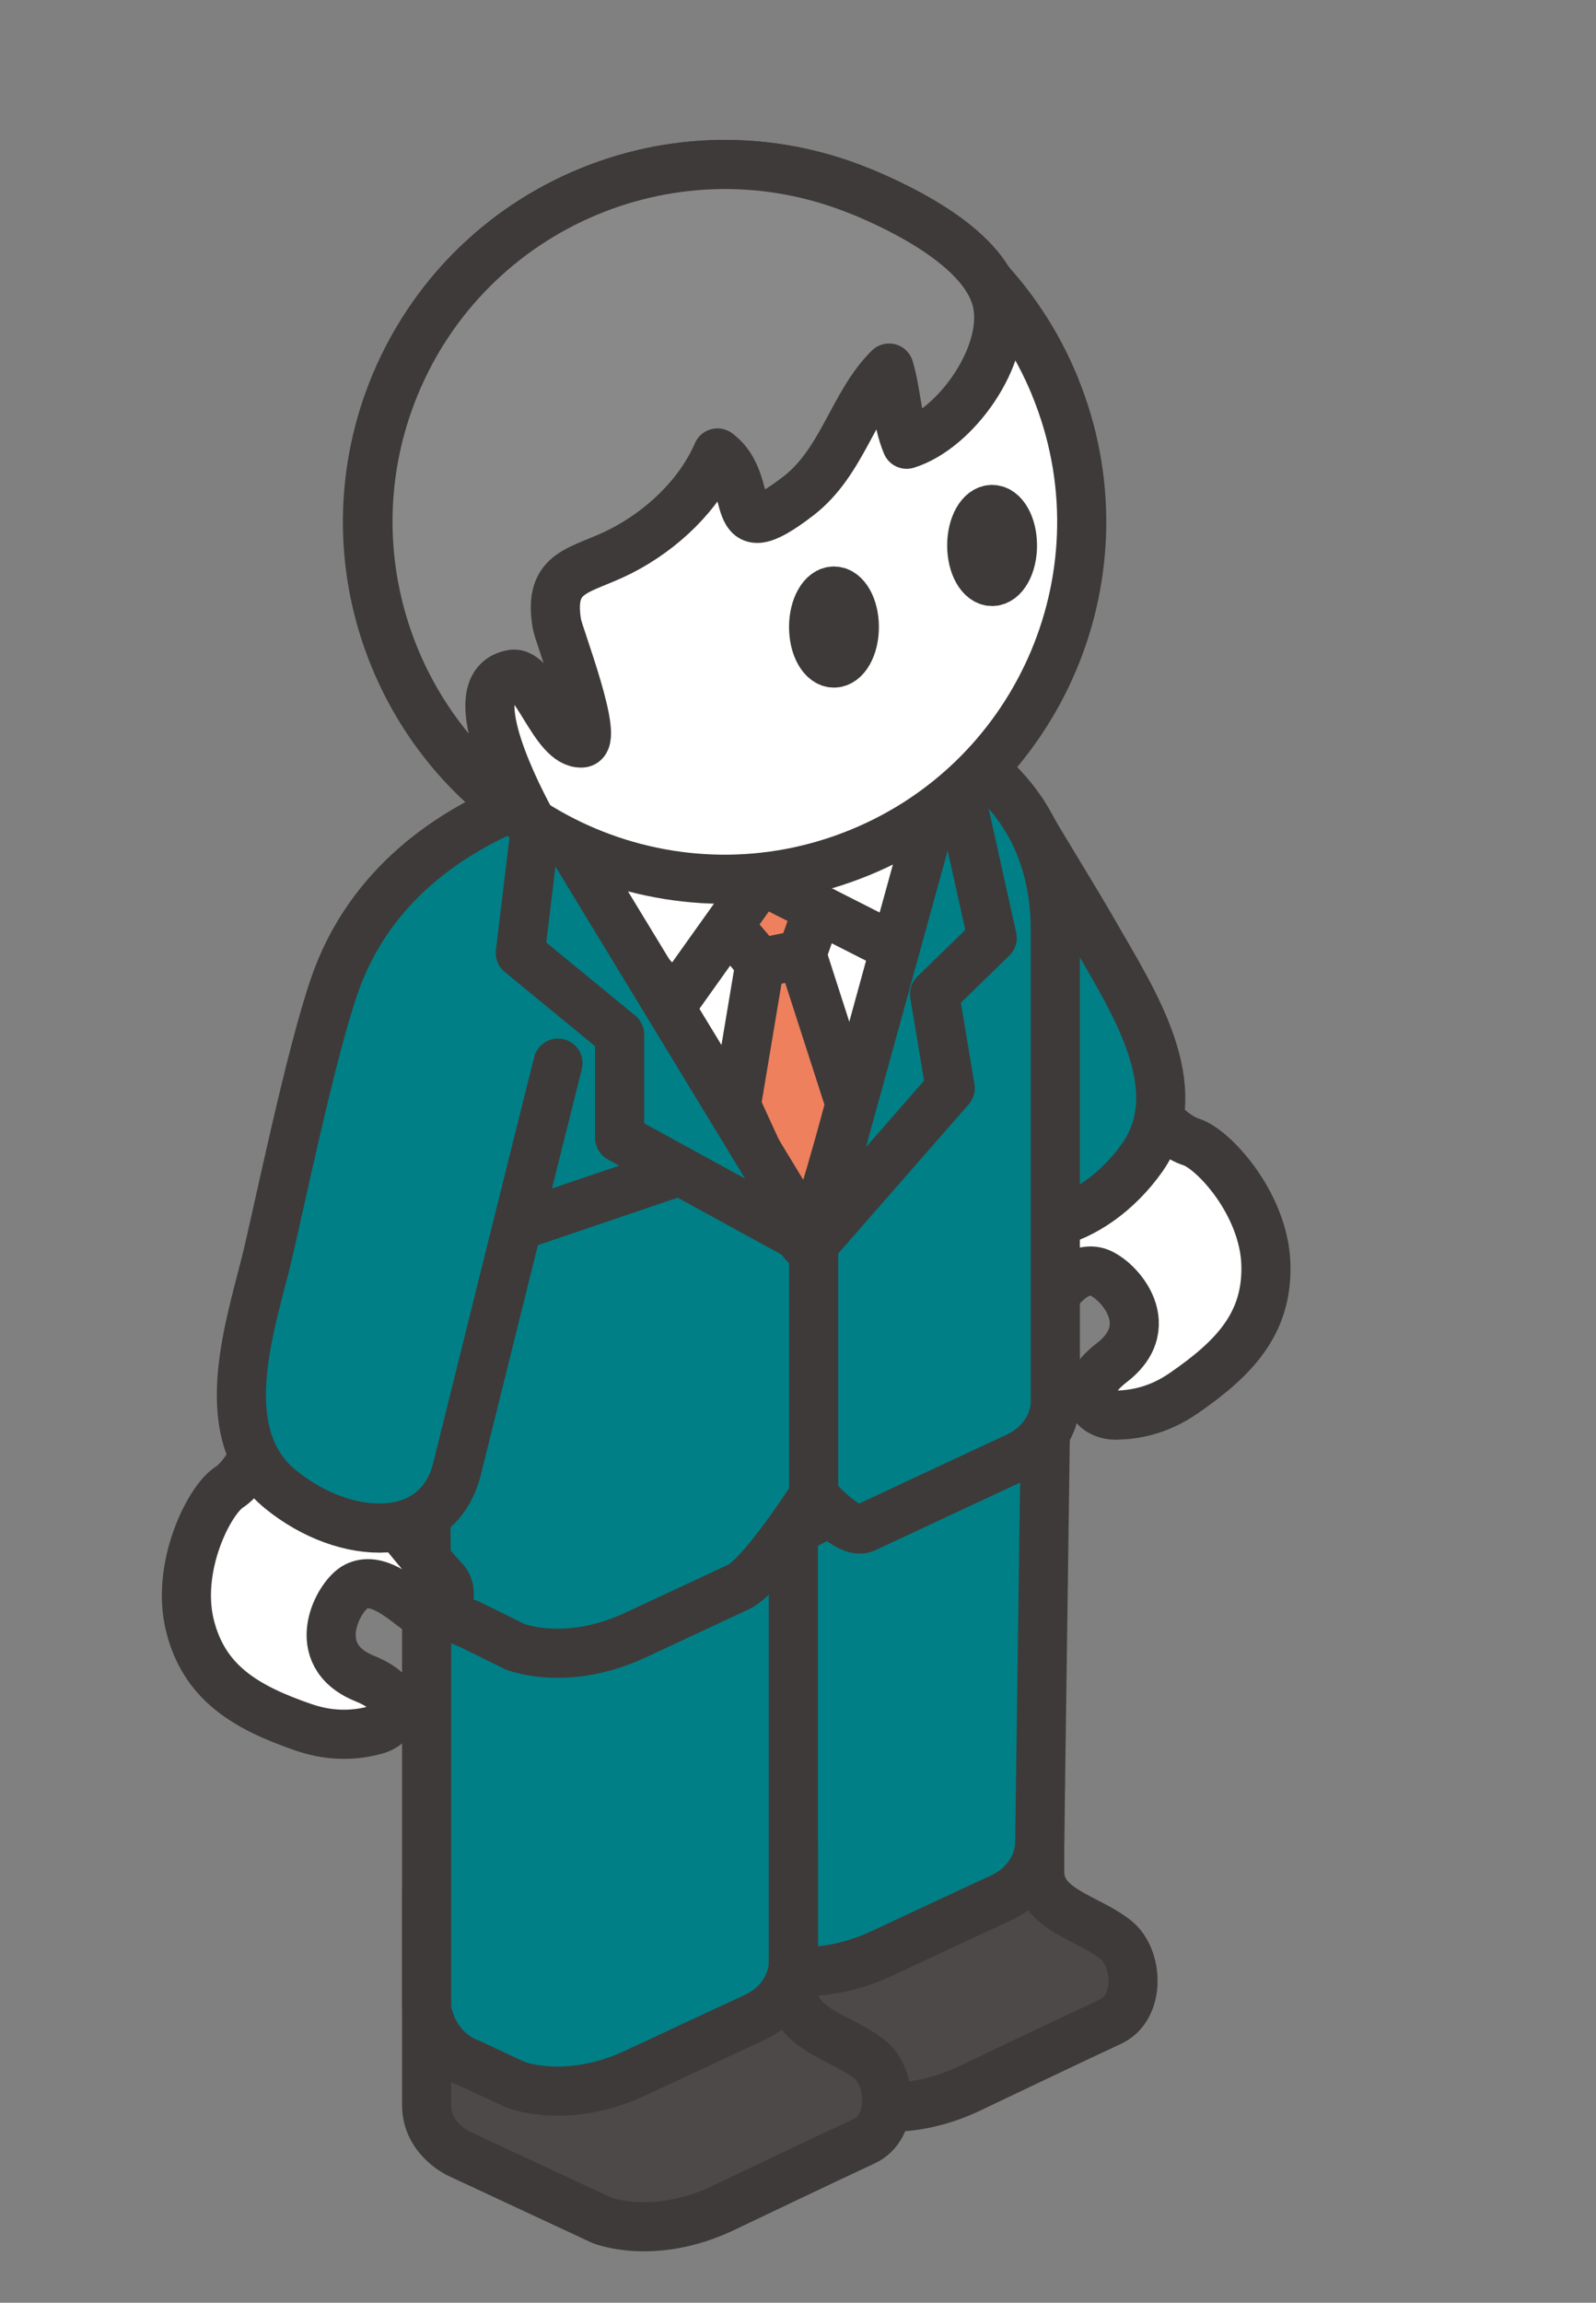
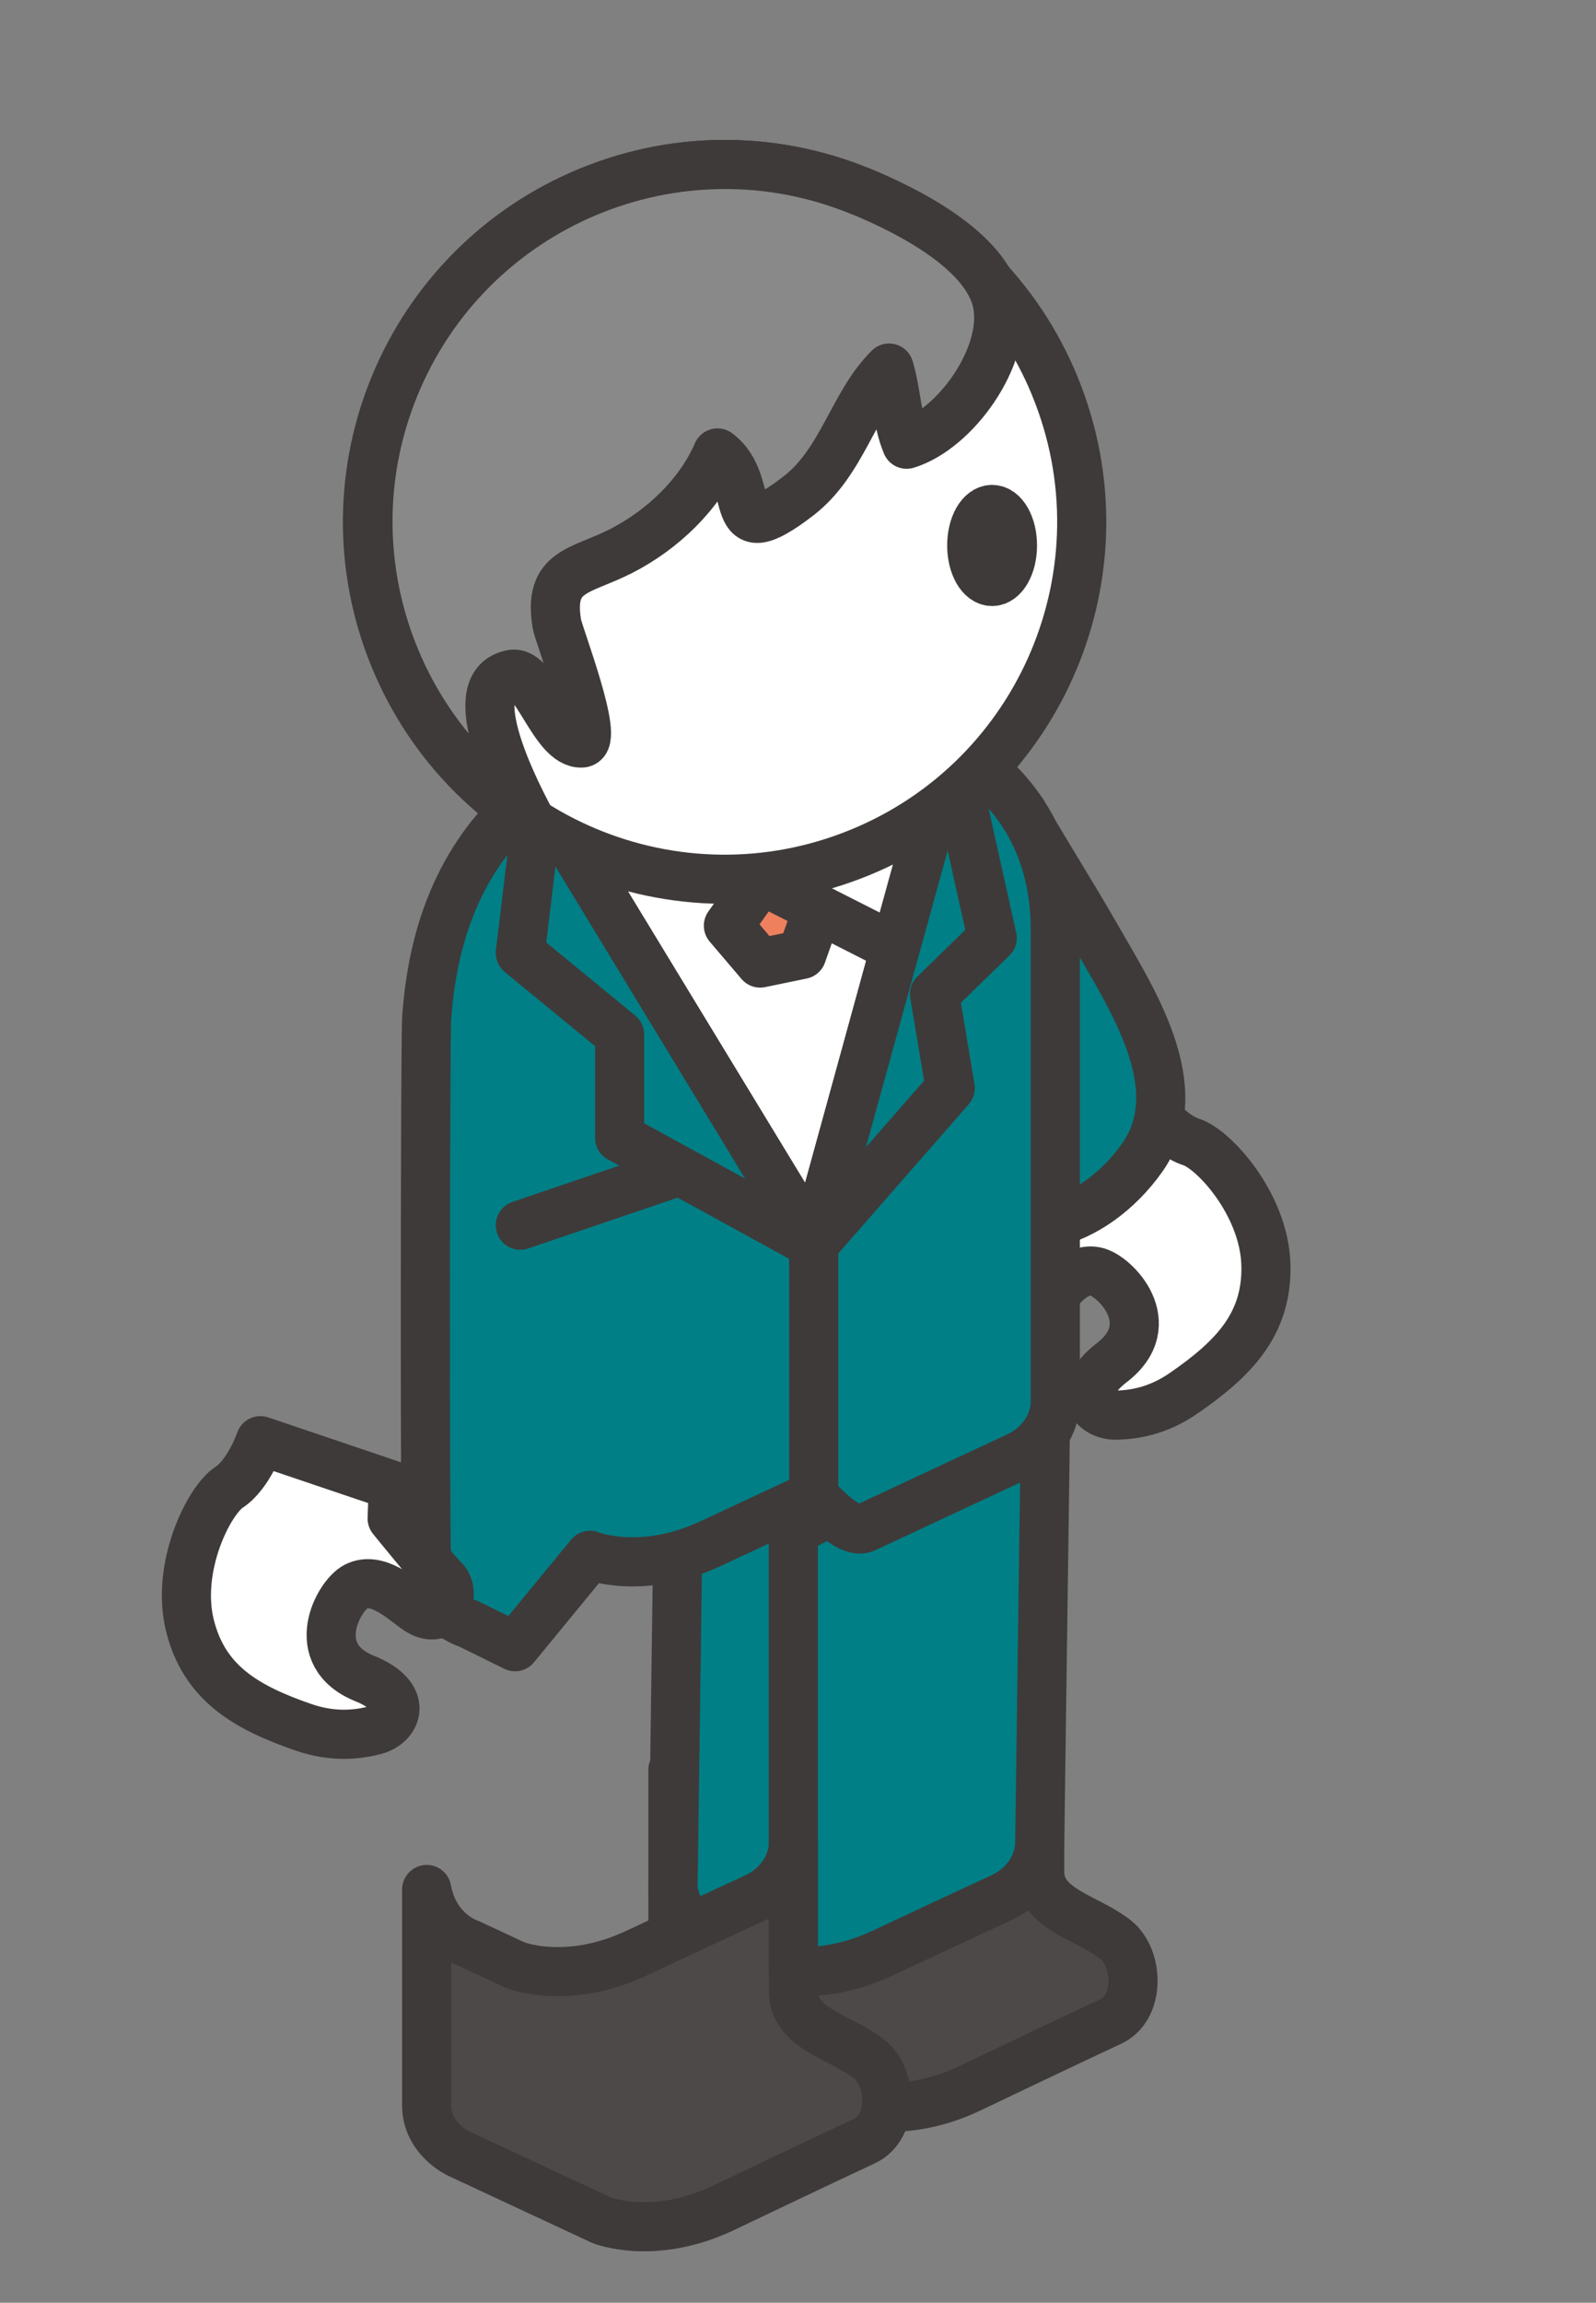
<svg xmlns="http://www.w3.org/2000/svg" id="uuid-8a8d81f8-4b59-4aac-939f-95de967bceab" data-name="レイヤー 2" viewBox="0 0 130 187.44">
  <rect x="0" y="0" width="130" height="187.44" fill="#808080" stroke="none" />
  <g id="uuid-1c02606d-307f-484f-af57-e0e62da5ba20" data-name="layout">
    <g>
      <g>
        <path d="m82.19,104.91c-.74,1.39,1.1,3.88,2.87,1.61.95-1.22,2.34-3.39,4.18-3.02,1.57.31,5.42,4.26,1.33,7.41-3.12,2.4-1.54,4.31.35,4.28,1.44-.03,3.39-.33,5.49-1.78,4.09-2.82,6.86-5.65,6.7-10.53-.17-4.88-4.24-9.34-6.09-9.93-1.86-.59-3.49-2.97-3.49-2.97l-9.44,6.44.82,2.55s-1.97,4.55-2.71,5.94Z" style="fill: #fff; stroke: #3e3a39; stroke-linecap: round; stroke-linejoin: round; stroke-width: 4px;" />
        <path d="m61.92,66.9c3.06,5.36,15.61,27.48,16.83,29.61,3.19,5.58,10.34,3.29,14.28-2.27,4.02-5.69-.9-13.02-3.8-18.11-1.8-3.15-4.36-7.2-5.98-10.04" style="fill: #007f86; stroke: #3e3a39; stroke-linecap: round; stroke-linejoin: round; stroke-width: 4px;" />
        <path d="m54.82,144.07c.65,3.53,3.43,4.4,3.43,4.4l3.78,1.76s4.17,1.68,9.82-.95c0,0,7.26-3.4,9.68-4.51,2.41-1.11,3.16-3.17,3.16-4.5,0,0,0,10.51,0,12.11,0,3.07,3.91,3.69,6.19,5.51,1.88,1.5,2.01,5.54-.41,6.66-2.41,1.11-11.59,5.49-11.59,5.49-5.66,2.64-9.82.95-9.82.95l-11.65-5.43s-2.6-1.2-2.6-3.92,0-17.56,0-17.56Z" style="fill: #4c4948; stroke: #3e3a39; stroke-linecap: round; stroke-linejoin: round; stroke-width: 4px;" />
        <path d="m85.32,103.94c0,1.33-.75,3.39-3.16,4.5-2.41,1.11-9.68,4.51-9.68,4.51-5.66,2.64-9.82.95-9.82.95l-3.78-1.76s-3.27-.96-3.43-4.4l-.63,46.05c.65,3.53,3.43,4.4,3.43,4.4l3.78,1.76s4.17,1.68,9.82-.95c0,0,7.26-3.4,9.68-4.51,2.41-1.11,3.16-3.17,3.16-4.5l.63-46.05Z" style="fill: #007f86; stroke: #3e3a39; stroke-linecap: round; stroke-linejoin: round; stroke-width: 4px;" />
        <path d="m34.76,153.8c.65,3.53,3.43,4.4,3.43,4.4l3.78,1.76s4.17,1.68,9.82-.95c0,0,7.26-3.4,9.68-4.51,2.41-1.11,3.16-3.17,3.16-4.5v12.11c0,3.07,3.91,3.69,6.19,5.51,1.88,1.5,2.01,5.54-.41,6.66-2.41,1.11-11.59,5.49-11.59,5.49-5.66,2.64-9.82.95-9.82.95l-11.65-5.43s-2.6-1.2-2.6-3.92c0-2.72,0-17.56,0-17.56Z" style="fill: #4c4948; stroke: #3e3a39; stroke-linecap: round; stroke-linejoin: round; stroke-width: 4px;" />
-         <path d="m64.62,159.72c0,1.33-.75,3.39-3.16,4.5-2.41,1.11-9.68,4.51-9.68,4.51-5.66,2.64-9.82.95-9.82.95l-3.78-1.76s-2.78-.87-3.43-4.4v-46.22c.16,3.44,4.06,4.57,4.06,4.57l3.78,1.76s4.17,1.68,9.82-.95c0,0,7.26-3.4,9.68-4.51,2.41-1.11,3.16-3.17,3.16-4.5" style="fill: #007f86; stroke: #3e3a39; stroke-linecap: round; stroke-linejoin: round; stroke-width: 4px;" />
        <polyline points="64.62 160.46 64.62 124.59 67.93 122.92" style="fill: none; stroke: #3e3a39; stroke-linecap: round; stroke-linejoin: round; stroke-width: 4px;" />
        <line x1="66.28" y1="116.36" x2="66.28" y2="89.98" style="fill: none; stroke: #3e3a39; stroke-linecap: round; stroke-linejoin: round; stroke-width: 4px;" />
        <path d="m77.4,60.96l-11.12,40.32-22.5-36.97s9.02-6.3,20.7-6.46c11.68-.16,12.92,3.1,12.92,3.1Z" style="fill: #fff; stroke: #3e3a39; stroke-linecap: round; stroke-linejoin: round; stroke-width: 4px;" />
-         <path d="m41.95,134.04l-3.77-1.86s-3.27-.96-3.43-4.4c-.16-3.44-.11-43.29,0-44.84.56-8.36,3.64-14.27,8.72-18.38l22.81,36.73v20.44s-4.2,6.56-6.11,7.44c-4.78,2.23-8.4,3.92-8.4,3.92-5.66,2.64-9.82.95-9.82.95Z" style="fill: #007f86; stroke: #3e3a39; stroke-linecap: round; stroke-linejoin: round; stroke-width: 4px;" />
+         <path d="m41.95,134.04l-3.77-1.86s-3.27-.96-3.43-4.4c-.16-3.44-.11-43.29,0-44.84.56-8.36,3.64-14.27,8.72-18.38l22.81,36.73v20.44c-4.78,2.23-8.4,3.92-8.4,3.92-5.66,2.64-9.82.95-9.82.95Z" style="fill: #007f86; stroke: #3e3a39; stroke-linecap: round; stroke-linejoin: round; stroke-width: 4px;" />
        <path d="m77.4,60.78c4.56,2.57,8.56,7.16,8.56,14.97,0,0,0,37.02,0,38.36,0,1.33-.75,3.39-3.16,4.5-.99.46-6.36,2.96-12.36,5.77-1.37.64-4.16-2.65-4.16-2.65v-20.44s11.12-40.5,11.12-40.5Z" style="fill: #007f86; stroke: #3e3a39; stroke-linecap: round; stroke-linejoin: round; stroke-width: 4px;" />
        <line x1="55.39" y1="95.31" x2="42.38" y2="99.73" style="fill: #0075c2; stroke: #3e3a39; stroke-linecap: round; stroke-linejoin: round; stroke-width: 4px;" />
        <path d="m36.17,128.6c1.09,1.14-.01,4.03-2.33,2.33-1.24-.92-3.17-2.64-4.84-1.79-1.43.72-4.07,5.56.71,7.49,3.65,1.47,2.64,3.74.81,4.21-1.4.36-3.36.59-5.77-.23-4.7-1.62-8.13-3.6-9.29-8.34-1.15-4.74,1.56-10.13,3.19-11.2,1.63-1.07,2.56-3.8,2.56-3.8l10.83,3.66-.1,2.67s3.12,3.85,4.21,5Z" style="fill: #fff; stroke: #3e3a39; stroke-linecap: round; stroke-linejoin: round; stroke-width: 4px;" />
-         <path d="m45.45,86.54c-1.51,5.99-7.64,30.67-8.23,33.05-1.57,6.24-9.08,5.95-14.36,1.65-5.4-4.39-2.64-12.78-1.21-18.46.88-3.51,3.62-16.95,5.62-22.64,2.59-7.4,8.43-12.07,15.12-14.74" style="fill: #007f86; stroke: #3e3a39; stroke-linecap: round; stroke-linejoin: round; stroke-width: 4px;" />
        <polygon points="66.62 73.97 65.31 77.69 61.92 78.39 59.33 75.35 61.99 71.62 66.62 73.97" style="fill: #ef805d; stroke: #3e3a39; stroke-linecap: round; stroke-linejoin: round; stroke-width: 4px;" />
-         <path d="m65.31,77.69l3.93,12.18s-3.06,11.55-3.66,11.41c-.59-.14-5.61-11.3-5.61-11.3l1.94-11.59,3.39-.7Z" style="fill: #ef805d; stroke: #3e3a39; stroke-linecap: round; stroke-linejoin: round; stroke-width: 4px;" />
-         <polygon points="61.99 71.62 54.93 81.53 43.78 69.17 61.99 71.62" style="fill: #fff; stroke: #3e3a39; stroke-linecap: round; stroke-linejoin: round; stroke-width: 4px;" />
        <polygon points="61.99 71.62 75 78.22 76.21 65.87 61.99 71.62" style="fill: #fff; stroke: #3e3a39; stroke-linecap: round; stroke-linejoin: round; stroke-width: 4px;" />
        <polygon points="66.28 101.28 77.4 88.57 76.12 80.92 80.82 76.35 77.4 60.96 66.28 101.28" style="fill: #007f86; stroke: #3e3a39; stroke-linecap: round; stroke-linejoin: round; stroke-width: 4px;" />
        <polygon points="66.28 101.28 43.95 64.56 42.38 77.57 50.47 84.21 50.47 92.62 66.28 101.28" style="fill: #007f86; stroke: #3e3a39; stroke-linecap: round; stroke-linejoin: round; stroke-width: 4px;" />
        <path d="m85.94,31.48c6.08,14.87-1.05,31.84-15.92,37.92-14.87,6.08-31.84-1.05-37.92-15.92-6.08-14.87,1.05-31.84,15.92-37.92,14.87-6.08,31.84,1.05,37.92,15.91Z" style="fill: #fff; stroke: #3e3a39; stroke-linecap: round; stroke-linejoin: round; stroke-width: 4px;" />
        <path d="m70.06,15.55c3.66,1.5,10.37,4.81,11.19,9.2.8,4.27-3.43,10.19-7.4,11.41-.81-1.94-.83-4.22-1.43-6.2-2.94,2.89-3.79,7.65-7.4,10.42-6.17,4.74-3.21-1.02-6.58-3.51-1.48,3.42-4.51,6.27-7.82,7.97-3.32,1.71-6,1.52-5.26,5.95.14.86,3.53,9.61,2.03,9.69-2.27.12-3.76-5.94-5.68-5.59-4.03.73-.33,8.5,1.56,12-11.53-7.44-16.51-22.26-11.13-35.42,6.08-14.87,23.05-21.99,37.92-15.91Z" style="fill: #898989; stroke: #3e3a39; stroke-linecap: round; stroke-linejoin: round; stroke-width: 4px;" />
-         <path d="m66.27,51.04c0,1.62.74,2.93,1.66,2.93s1.66-1.31,1.66-2.93c0-1.62-.74-2.93-1.66-2.93s-1.66,1.31-1.66,2.93Z" style="fill: #3e3a39; stroke: #3e3a39; stroke-miterlimit: 10; stroke-width: 4px;" />
        <path d="m79.15,44.4c0,1.62.74,2.93,1.66,2.93s1.66-1.31,1.66-2.93-.74-2.93-1.66-2.93-1.66,1.31-1.66,2.93Z" style="fill: #3e3a39; stroke: #3e3a39; stroke-miterlimit: 10; stroke-width: 4px;" />
      </g>
      <rect width="130" height="187.44" style="fill: none; opacity: .13;" />
    </g>
  </g>
</svg>